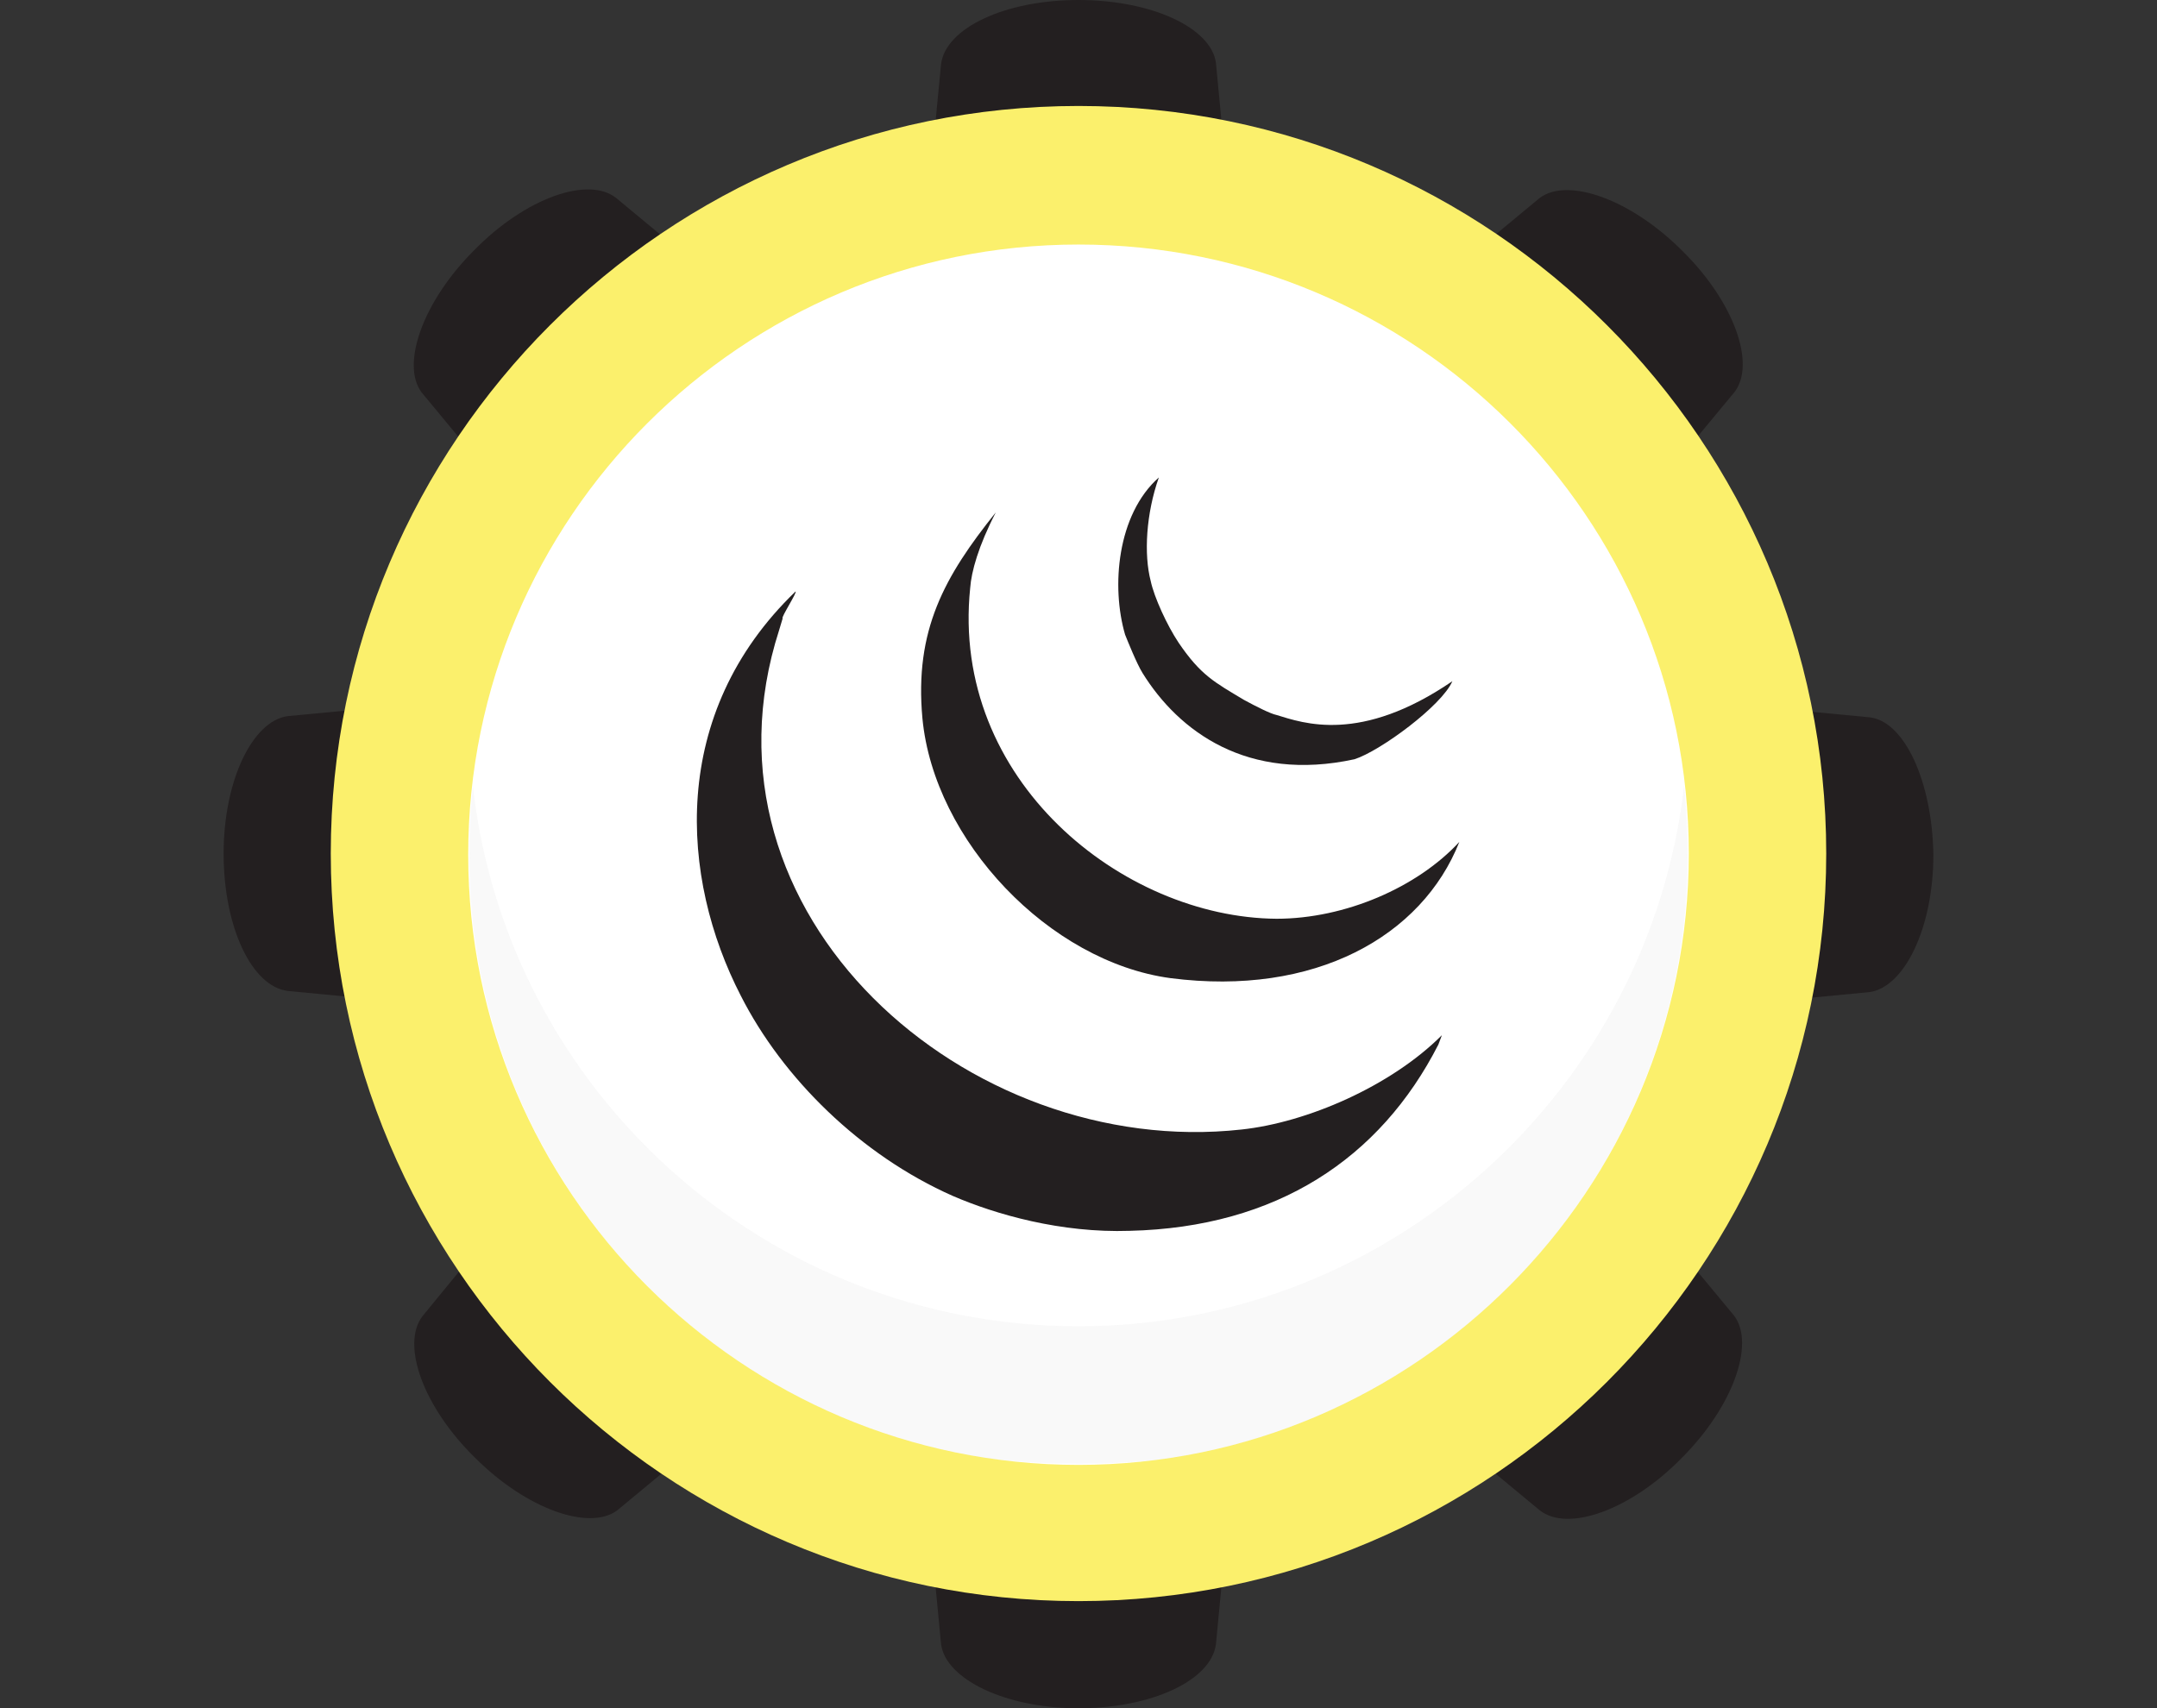
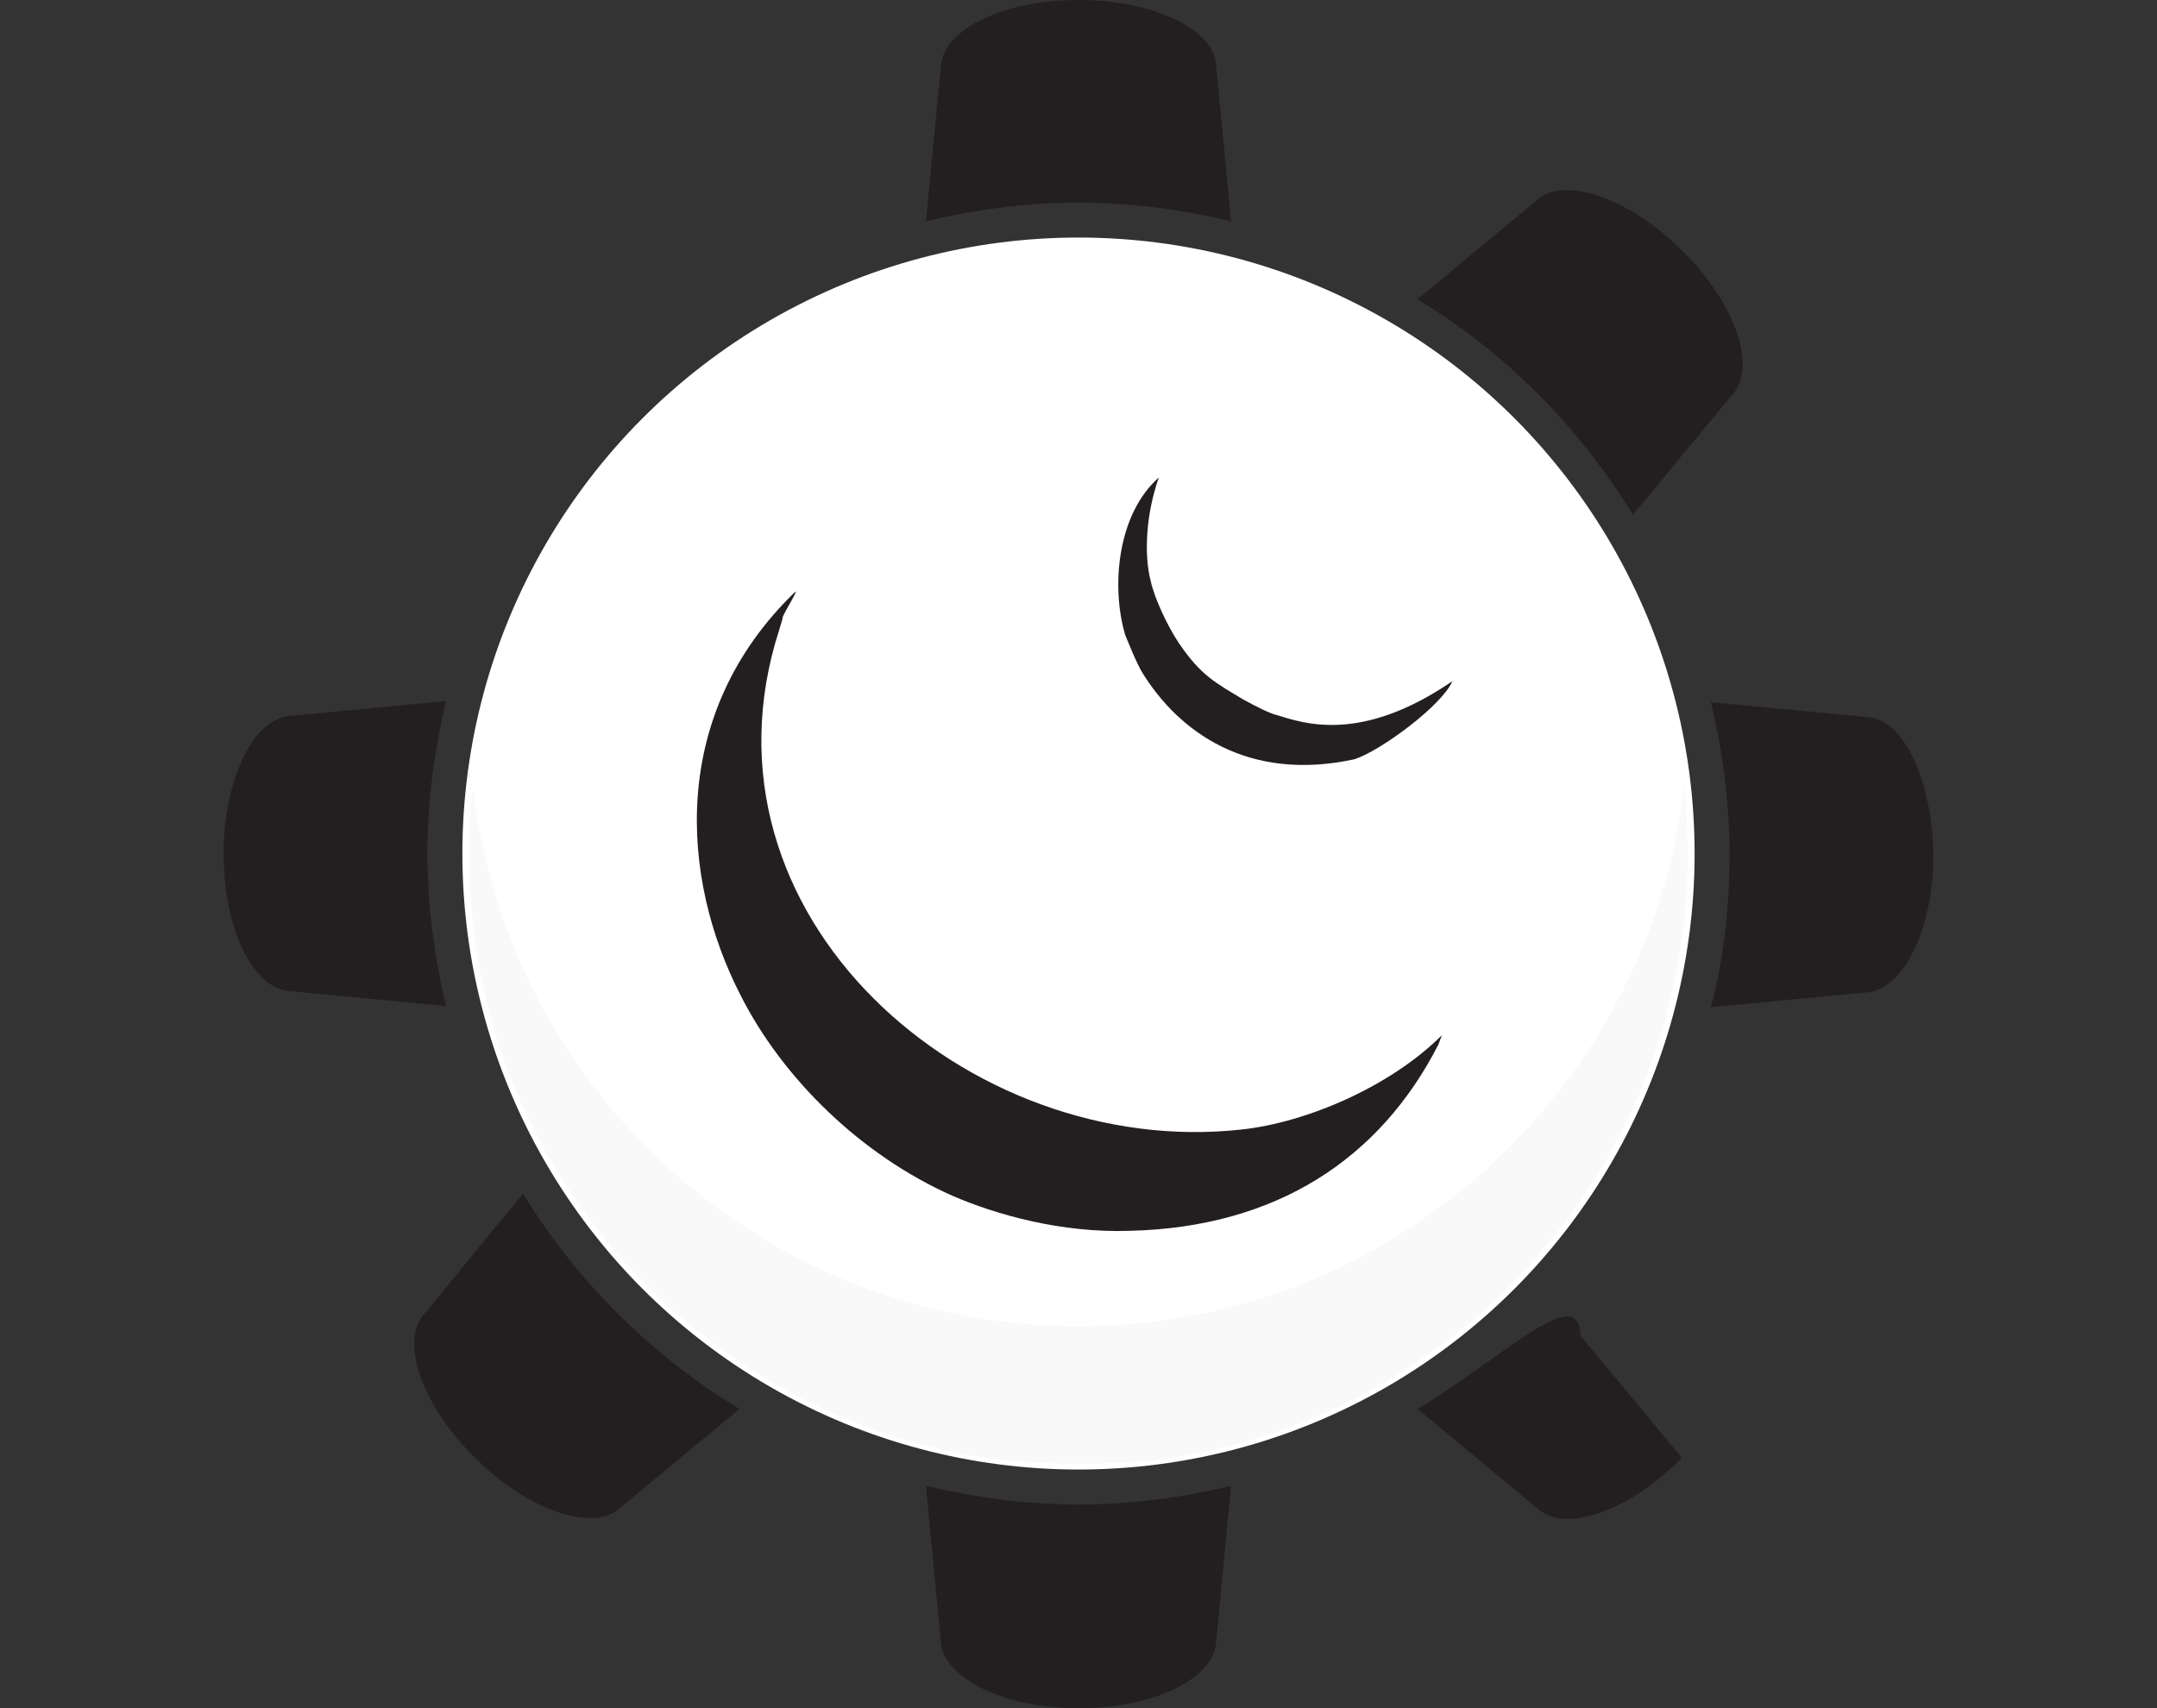
<svg xmlns="http://www.w3.org/2000/svg" version="1.1" x="0px" y="0px" viewBox="0 0 185.2 146.7" style="enable-background:new 0 0 185.2 146.7;" xml:space="preserve">
  <rect x="0" y="0" width="185.2" height="146.7" fill="#333333" stroke="none" />
  <style type="text/css">
	.st0{display:none;}
	.st1{display:inline;}
	.st2{fill:#FBF06C;}
	.st3{fill-rule:evenodd;clip-rule:evenodd;fill:#231F20;}
	.st4{opacity:5.000000e-02;fill:#767576;}
	.st5{fill:#231F20;}
	.st6{opacity:5.000000e-02;}
	.st7{fill:#767576;}
	.st8{fill:#FFFFFF;}
</style>
  <g id="Layer_1" class="st0">
    <g class="st1">
      <g>
        <path class="st2" d="M138.5,110.8H46.7c-17.8,0-32.2-14.5-32.2-32.2c0-13.9,8.8-26,21.5-30.4c0.9-13.3,12-23.9,25.6-23.9     c1.4,0,2.9,0.1,4.3,0.4c7.4-11.8,20.5-19.2,34.7-19.2c22.6,0,40.9,18.4,40.9,40.9c0,0.1,0,0.1,0,0.2     c16.4,1.5,29.3,15.3,29.3,32.1C170.7,96.4,156.3,110.8,138.5,110.8z M61.5,36.8c-7.3,0-13.2,5.9-13.2,13.2c0,0.6,0.1,1.3,0.2,2.1     c0.5,3.4-1.8,6.6-5.1,7.1c-9.5,1.6-16.5,9.8-16.5,19.5c0,10.9,8.9,19.7,19.7,19.7h91.9c10.9,0,19.7-8.9,19.7-19.7     c0-10.9-8.9-19.7-19.7-19.7h-3.9c-1.9,0-3.6-0.8-4.8-2.2c-1.2-1.4-1.7-3.3-1.3-5.1c0.3-1.7,0.5-3.5,0.5-5.2     c0-15.7-12.8-28.4-28.4-28.4c-11.1,0-21.3,6.5-25.9,16.7c-1.4,3.1-5,4.5-8.1,3.2C65,37.1,63.3,36.8,61.5,36.8z" />
      </g>
      <g>
        <path class="st3" d="M103,49.2H82.1c-2,0-3.3,2.2-2.3,3.9l10.4,18.8c1,1.8,3.6,1.8,4.6,0l10.6-18.8C106.3,51.4,105,49.2,103,49.2     z" />
      </g>
      <path class="st3" d="M110.3,85.9H74.8c-1.6,0-2.9-1.3-2.9-2.9v-1.1c0-1.6,1.3-2.9,2.9-2.9h35.6c1.6,0,2.9,1.3,2.9,2.9V83    C113.2,84.6,111.9,85.9,110.3,85.9z" />
      <ellipse class="st4" cx="92.6" cy="135.2" rx="53.2" ry="6" />
    </g>
  </g>
  <g id="Layer_5" class="st0">
    <g class="st1">
      <g>
        <path class="st5" d="M87.5,101.5c-4.2-0.3-7.7-1-10.3-2c-2.6-1-4.6-1.8-5.9-2.4l3.7-10c2,1,4.4,1.9,7.3,2.7     c2.8,0.8,5.8,1.2,8.9,1.2c3.5,0,6-0.5,7.3-1.4c1.3-1,2-2.3,2-4c0-1.1-0.3-2-0.8-2.8c-0.5-0.8-1.3-1.5-2.3-2.1     c-1-0.6-2.2-1.3-3.7-1.9c-1.5-0.6-3.2-1.3-5.2-2c-1.9-0.7-3.8-1.5-5.6-2.3c-1.8-0.8-3.5-1.9-5-3.1c-1.5-1.2-2.7-2.7-3.6-4.5     C73.5,65.1,73,63,73,60.5c0-1.9,0.3-3.8,0.8-5.5c0.6-1.8,1.4-3.4,2.6-4.8c1.2-1.4,2.7-2.7,4.5-3.7c1.9-1,4.1-1.8,6.6-2.2v-9.4h11     v9c3,0.3,5.6,0.7,7.8,1.3c2.2,0.6,3.9,1.2,5.2,1.7l-2.7,10.4c-1.9-0.8-4.1-1.5-6.7-2.1c-2.5-0.6-5.2-0.9-8-0.9     c-2.8,0-4.8,0.5-6,1.4c-1.2,0.9-1.8,2.1-1.8,3.7c0,0.9,0.2,1.7,0.6,2.4c0.4,0.7,1,1.3,1.8,1.8c0.8,0.5,1.8,1,3,1.5     c1.2,0.5,2.6,1,4.3,1.6c2.6,0.9,4.9,1.9,7.1,3c2.2,1.1,4.1,2.4,5.7,3.8c1.6,1.4,2.8,3.1,3.7,5c0.9,1.9,1.3,4.1,1.3,6.7     c0,1.7-0.3,3.5-0.8,5.2c-0.5,1.7-1.4,3.3-2.6,4.7c-1.2,1.4-2.8,2.7-4.7,3.7c-1.9,1-4.3,1.8-7.2,2.3v10.6h-11V101.5z" />
      </g>
      <g>
        <g class="st6">
          <path class="st7" d="M99.1,125.3c25.8-3.2,45.8-25.3,45.8-51.9c0-2-0.1-4-0.3-6c-3,26.1-25.2,46.4-52,46.4      c-26.9,0-49.1-20.3-52-46.4c-0.2,2-0.3,3.9-0.3,6c0,26.7,20,48.7,45.8,51.9c2.2,0.2,4.3,0.3,6.6,0.3      C94.8,125.7,97,125.5,99.1,125.3z" />
        </g>
        <path class="st2" d="M92.6,9.1c-35.4,0-64.2,28.8-64.2,64.2c0,35.4,28.8,64.2,64.2,64.2c35.4,0,64.2-28.8,64.2-64.2     C156.8,37.9,128,9.1,92.6,9.1z M40.2,73.3C40.2,44.5,63.7,21,92.6,21c12.2,0,23.4,4.2,32.3,11.2l-73.5,73.5     C44.4,96.8,40.2,85.5,40.2,73.3z M92.6,125.7c-12.2,0-23.4-4.2-32.3-11.2L133.7,41c7,8.9,11.2,20.1,11.2,32.3     C145,102.2,121.5,125.7,92.6,125.7z" />
      </g>
    </g>
  </g>
  <g id="Layer_2">
    <g>
      <g>
        <g>
          <circle class="st8" cx="92.6" cy="73.3" r="52.9" />
          <g>
            <path class="st5" d="M105.7,19l-1.3-13.6h0C104,2.4,98.9,0,92.6,0S81.2,2.4,80.8,5.5h0L79.5,19c4.2-1,8.6-1.6,13.1-1.6       S101.5,18,105.7,19z" />
            <path class="st5" d="M79.5,127.6l1.3,13.6h0c0.4,3,5.5,5.5,11.8,5.5s11.4-2.4,11.8-5.5h0l1.3-13.6c-4.2,1-8.6,1.6-13.1,1.6       S83.7,128.6,79.5,127.6z" />
            <path class="st5" d="M38.3,60.2l-13.6,1.3v0c-3,0.4-5.5,5.5-5.5,11.8c0,6.3,2.4,11.4,5.5,11.8v0l13.6,1.3       c-1-4.2-1.6-8.6-1.6-13.1C36.7,68.8,37.3,64.4,38.3,60.2z" />
            <path class="st5" d="M160.5,61.6L160.5,61.6l-13.6-1.3c1,4.2,1.6,8.6,1.6,13.1c0,4.5-0.5,8.9-1.6,13.1l13.6-1.3v0       c3-0.4,5.5-5.5,5.5-11.8C165.9,67.1,163.5,61.9,160.5,61.6z" />
-             <path class="st5" d="M121.7,121l10.5,8.7l0,0c2.4,1.9,7.8,0,12.2-4.5c4.4-4.4,6.3-9.8,4.5-12.2l0,0l-8.7-10.5       C135.6,110,129.3,116.4,121.7,121z" />
-             <path class="st5" d="M63.4,25.7L52.9,17l0,0c-2.4-1.9-7.8,0-12.2,4.5c-4.4,4.4-6.3,9.8-4.5,12.2l0,0l8.7,10.5       C49.5,36.7,55.9,30.3,63.4,25.7z" />
+             <path class="st5" d="M121.7,121l10.5,8.7l0,0c2.4,1.9,7.8,0,12.2-4.5l0,0l-8.7-10.5       C135.6,110,129.3,116.4,121.7,121z" />
            <path class="st5" d="M44.9,102.5L36.3,113l0,0c-1.9,2.4,0,7.8,4.5,12.2c4.4,4.4,9.8,6.3,12.2,4.5l0,0l10.5-8.7       C55.9,116.4,49.5,110,44.9,102.5z" />
            <path class="st5" d="M140.2,44.2l8.7-10.5l0,0c1.9-2.4,0-7.8-4.5-12.2c-4.4-4.4-9.8-6.3-12.2-4.5l0,0l-10.5,8.7       C129.3,30.3,135.6,36.7,140.2,44.2z" />
          </g>
          <g>
            <g>
-               <path class="st2" d="M92.6,137.5c-35.4,0-64.2-28.8-64.2-64.2S57.2,9.1,92.6,9.1s64.2,28.8,64.2,64.2S128,137.5,92.6,137.5z         M92.6,21c-28.9,0-52.4,23.5-52.4,52.4s23.5,52.4,52.4,52.4S145,102.2,145,73.3S121.5,21,92.6,21z" />
-             </g>
+               </g>
          </g>
          <g>
            <path class="st5" d="M67.2,53.1c-0.2,0,1.3-2.3,1.1-2.3c-10.9,10.5-9.9,24.6-4.7,34.7c3.6,7.1,10.3,13.7,18.2,17.2       c3.7,1.6,9.3,3.2,15.2,3c12.6-0.3,21.5-6.2,26.5-16l0.3-0.8c-4.4,4.4-11.6,7.5-17.2,8.1C83.1,99.6,59,78.6,66.9,54.1L67.2,53.1       z" />
-             <path class="st5" d="M125.3,72.3c-3.6,3.9-9.8,6.6-15.7,6.6c-13.2-0.1-28-11.9-26.3-28.4c0.1-1.4,0.7-3.6,2.2-6.5       c-4.4,5.5-7,10.1-6.3,17.7c1,10.5,10.9,20.9,21.3,22.3C112.9,85.6,122.1,80.4,125.3,72.3" />
            <path class="st5" d="M124.7,58.5c-7.9,5.4-12.8,3.6-15.1,2.9c-0.5-0.1-1.7-0.7-2.8-1.3c-2.5-1.5-3.7-2.1-5.6-4.9       c-1-1.5-2.1-3.9-2.4-5.3c-0.6-2.3-0.4-5.8,0.7-8.9c-3.6,3.2-4.1,9.4-2.9,13.5c0.2,0.5,1,2.5,1.5,3.3c3.1,5,9,9.4,18.2,7.4       C118.5,64.5,123.8,60.6,124.7,58.5" />
          </g>
        </g>
      </g>
      <g class="st6">
        <path class="st7" d="M99.1,125.4c25.8-3.2,45.8-25.3,45.8-51.9c0-2-0.1-4-0.3-6c-3,26.1-25.2,46.4-52,46.4     c-26.9,0-49.1-20.3-52-46.4c-0.2,2-0.3,3.9-0.3,6c0,26.7,20,48.7,45.8,51.9c2.2,0.2,4.3,0.3,6.6,0.3     C94.8,125.7,97,125.6,99.1,125.4z" />
      </g>
    </g>
  </g>
  <g id="Layer_3" class="st0">
    <g class="st1">
      <g>
        <g>
          <path class="st5" d="M1.4,76c-1.9-1.2-1.9-4,0-5.3l6.1-3.9l5.4-3.4c2.1-1.3,4.8,0.2,4.8,2.6v7.3v7.3c0,2.5-2.7,4-4.8,2.6      l-5.4-3.4L1.4,76z" />
          <path class="st5" d="M183.7,70.7c1.9,1.2,1.9,4,0,5.3l-6.1,3.9l-5.4,3.4c-2.1,1.3-4.8-0.2-4.8-2.6v-7.3V66c0-2.5,2.7-4,4.8-2.6      l5.4,3.4L183.7,70.7z" />
          <path class="st5" d="M53.7,89.1L73.5,68l11.7,13.4l28.6-26.6l16.4,18.6v24c0,5.5-4.5,10-10,10H63.7c-5.5,0-10-4.5-10-10V89.1z" />
          <circle class="st5" cx="79.3" cy="53.2" r="10.7" />
        </g>
      </g>
      <path class="st2" d="M136.5,24c4.4,0,8.1,3.7,8.1,8.1v82.5c0,4.4-3.7,8.1-8.1,8.1H48.6c-4.4,0-8.1-3.7-8.1-8.1V32.1    c0-4.4,3.7-8.1,8.1-8.1H136.5 M136.5,11.5H48.6C37.3,11.5,28,20.8,28,32.1v82.5c0,11.3,9.3,20.6,20.6,20.6h87.9    c11.3,0,20.6-9.3,20.6-20.6V32.1C157.1,20.8,147.8,11.5,136.5,11.5L136.5,11.5z" />
      <path class="st4" d="M144.6,114.6v-12.5c0,4.4-3.7,8.1-8.1,8.1H48.8c-4.4,0-8.1-3.7-8.1-8.1v12.5c0,4.4,3.7,8.1,8.1,8.1h87.7    C140.9,122.7,144.6,119,144.6,114.6z" />
    </g>
  </g>
  <g id="Layer_4" class="st0">
    <g class="st1">
      <g>
        <g>
          <path class="st3" d="M82.1,71.9h20.9c2,0,3.3-2.2,2.3-3.9L95,49.2c-1-1.8-3.6-1.8-4.6,0L79.8,68C78.8,69.7,80.1,71.9,82.1,71.9z      " />
        </g>
        <path class="st2" d="M133.5,0.8H51.7c-10.7,0-19.5,8.8-19.5,19.5v80.3v1.6v24.2c0,10.7,8.8,19.5,19.5,19.5h81.8     c10.7,0,19.5-8.8,19.5-19.5v-24.2v-1.6V20.3C153,9.6,144.2,0.8,133.5,0.8z M44.6,20.3c0-3.8,3.2-7,7-7h81.8c3.8,0,7,3.2,7,7v81.8     c0,3.8-3.2,7-7,7H51.7c-3.8,0-7-3.2-7-7V20.3z M133.5,133.4H51.7c-3.8,0-7-3.2-7-7v-6c2.2,0.9,4.6,1.3,7,1.3h81.8     c2.5,0,4.9-0.5,7-1.3v6C140.5,130.2,137.3,133.4,133.5,133.4z" />
      </g>
      <path class="st4" d="M133.5,96.7H51.7c-3.8,0-7-3.2-7-7v12.5c0,3.8,3.2,7,7,7h81.8c3.8,0,7-3.2,7-7V89.6    C140.5,93.5,137.3,96.7,133.5,96.7z" />
    </g>
  </g>
</svg>